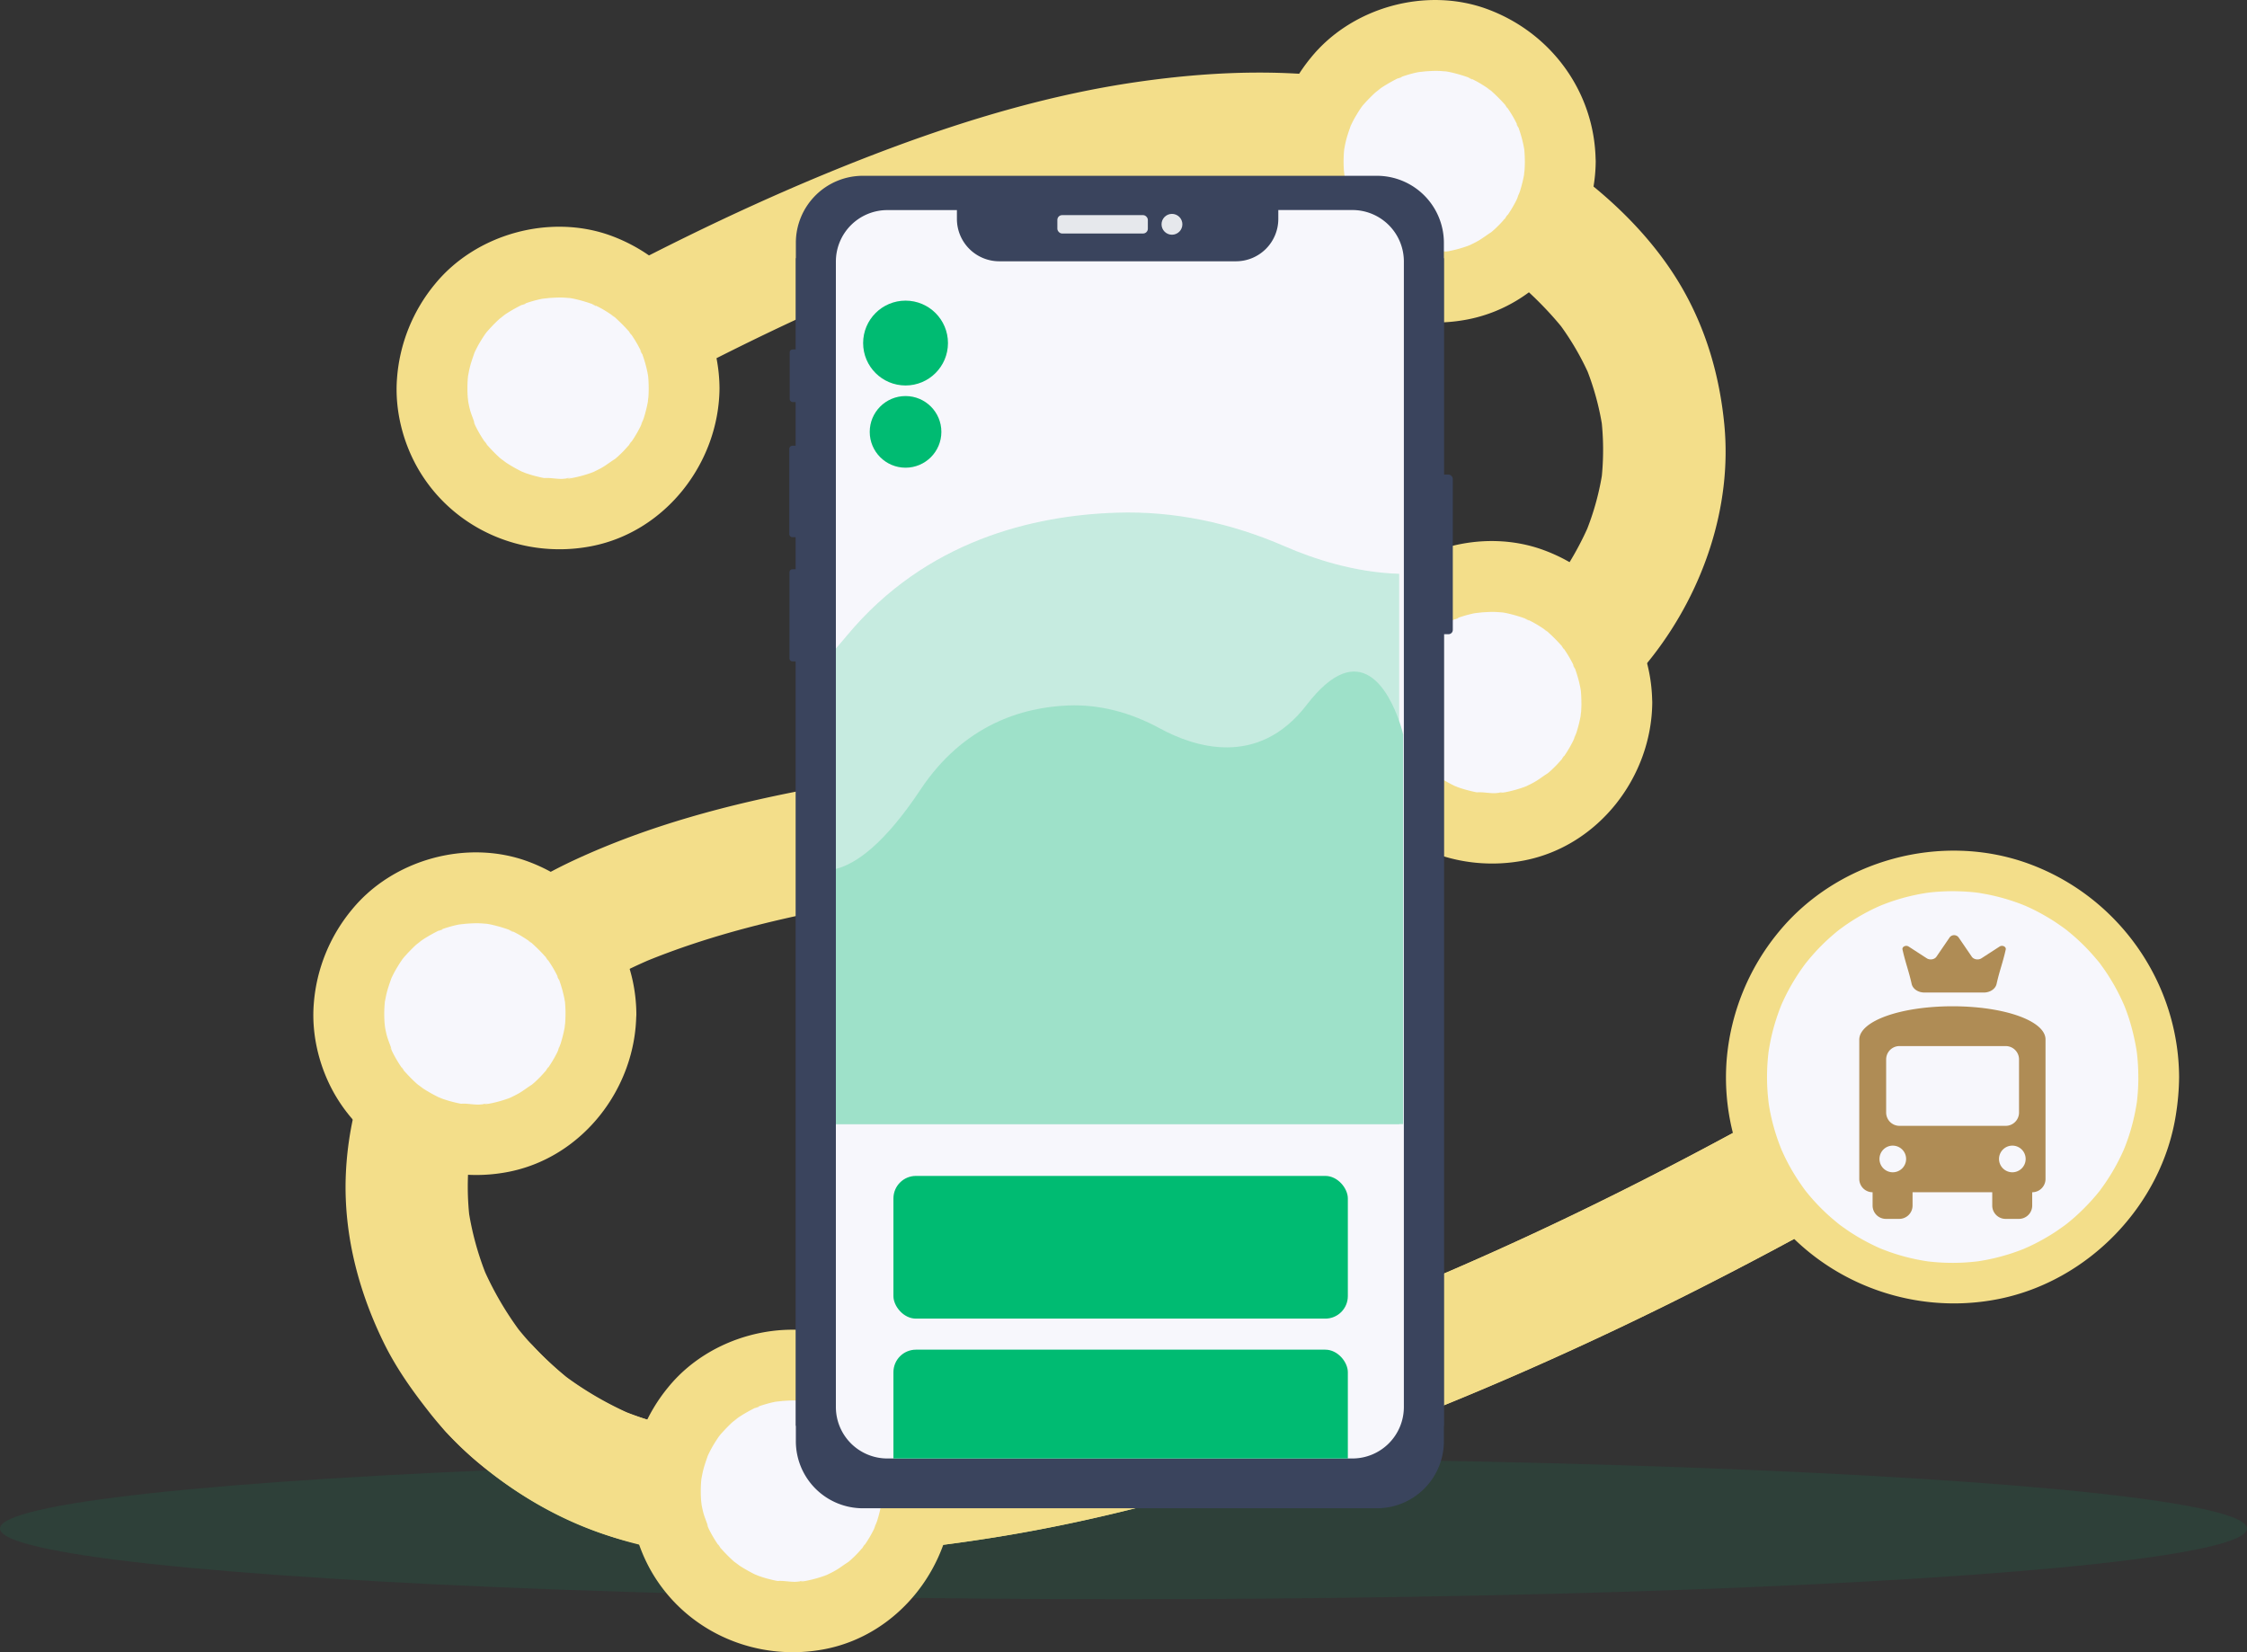
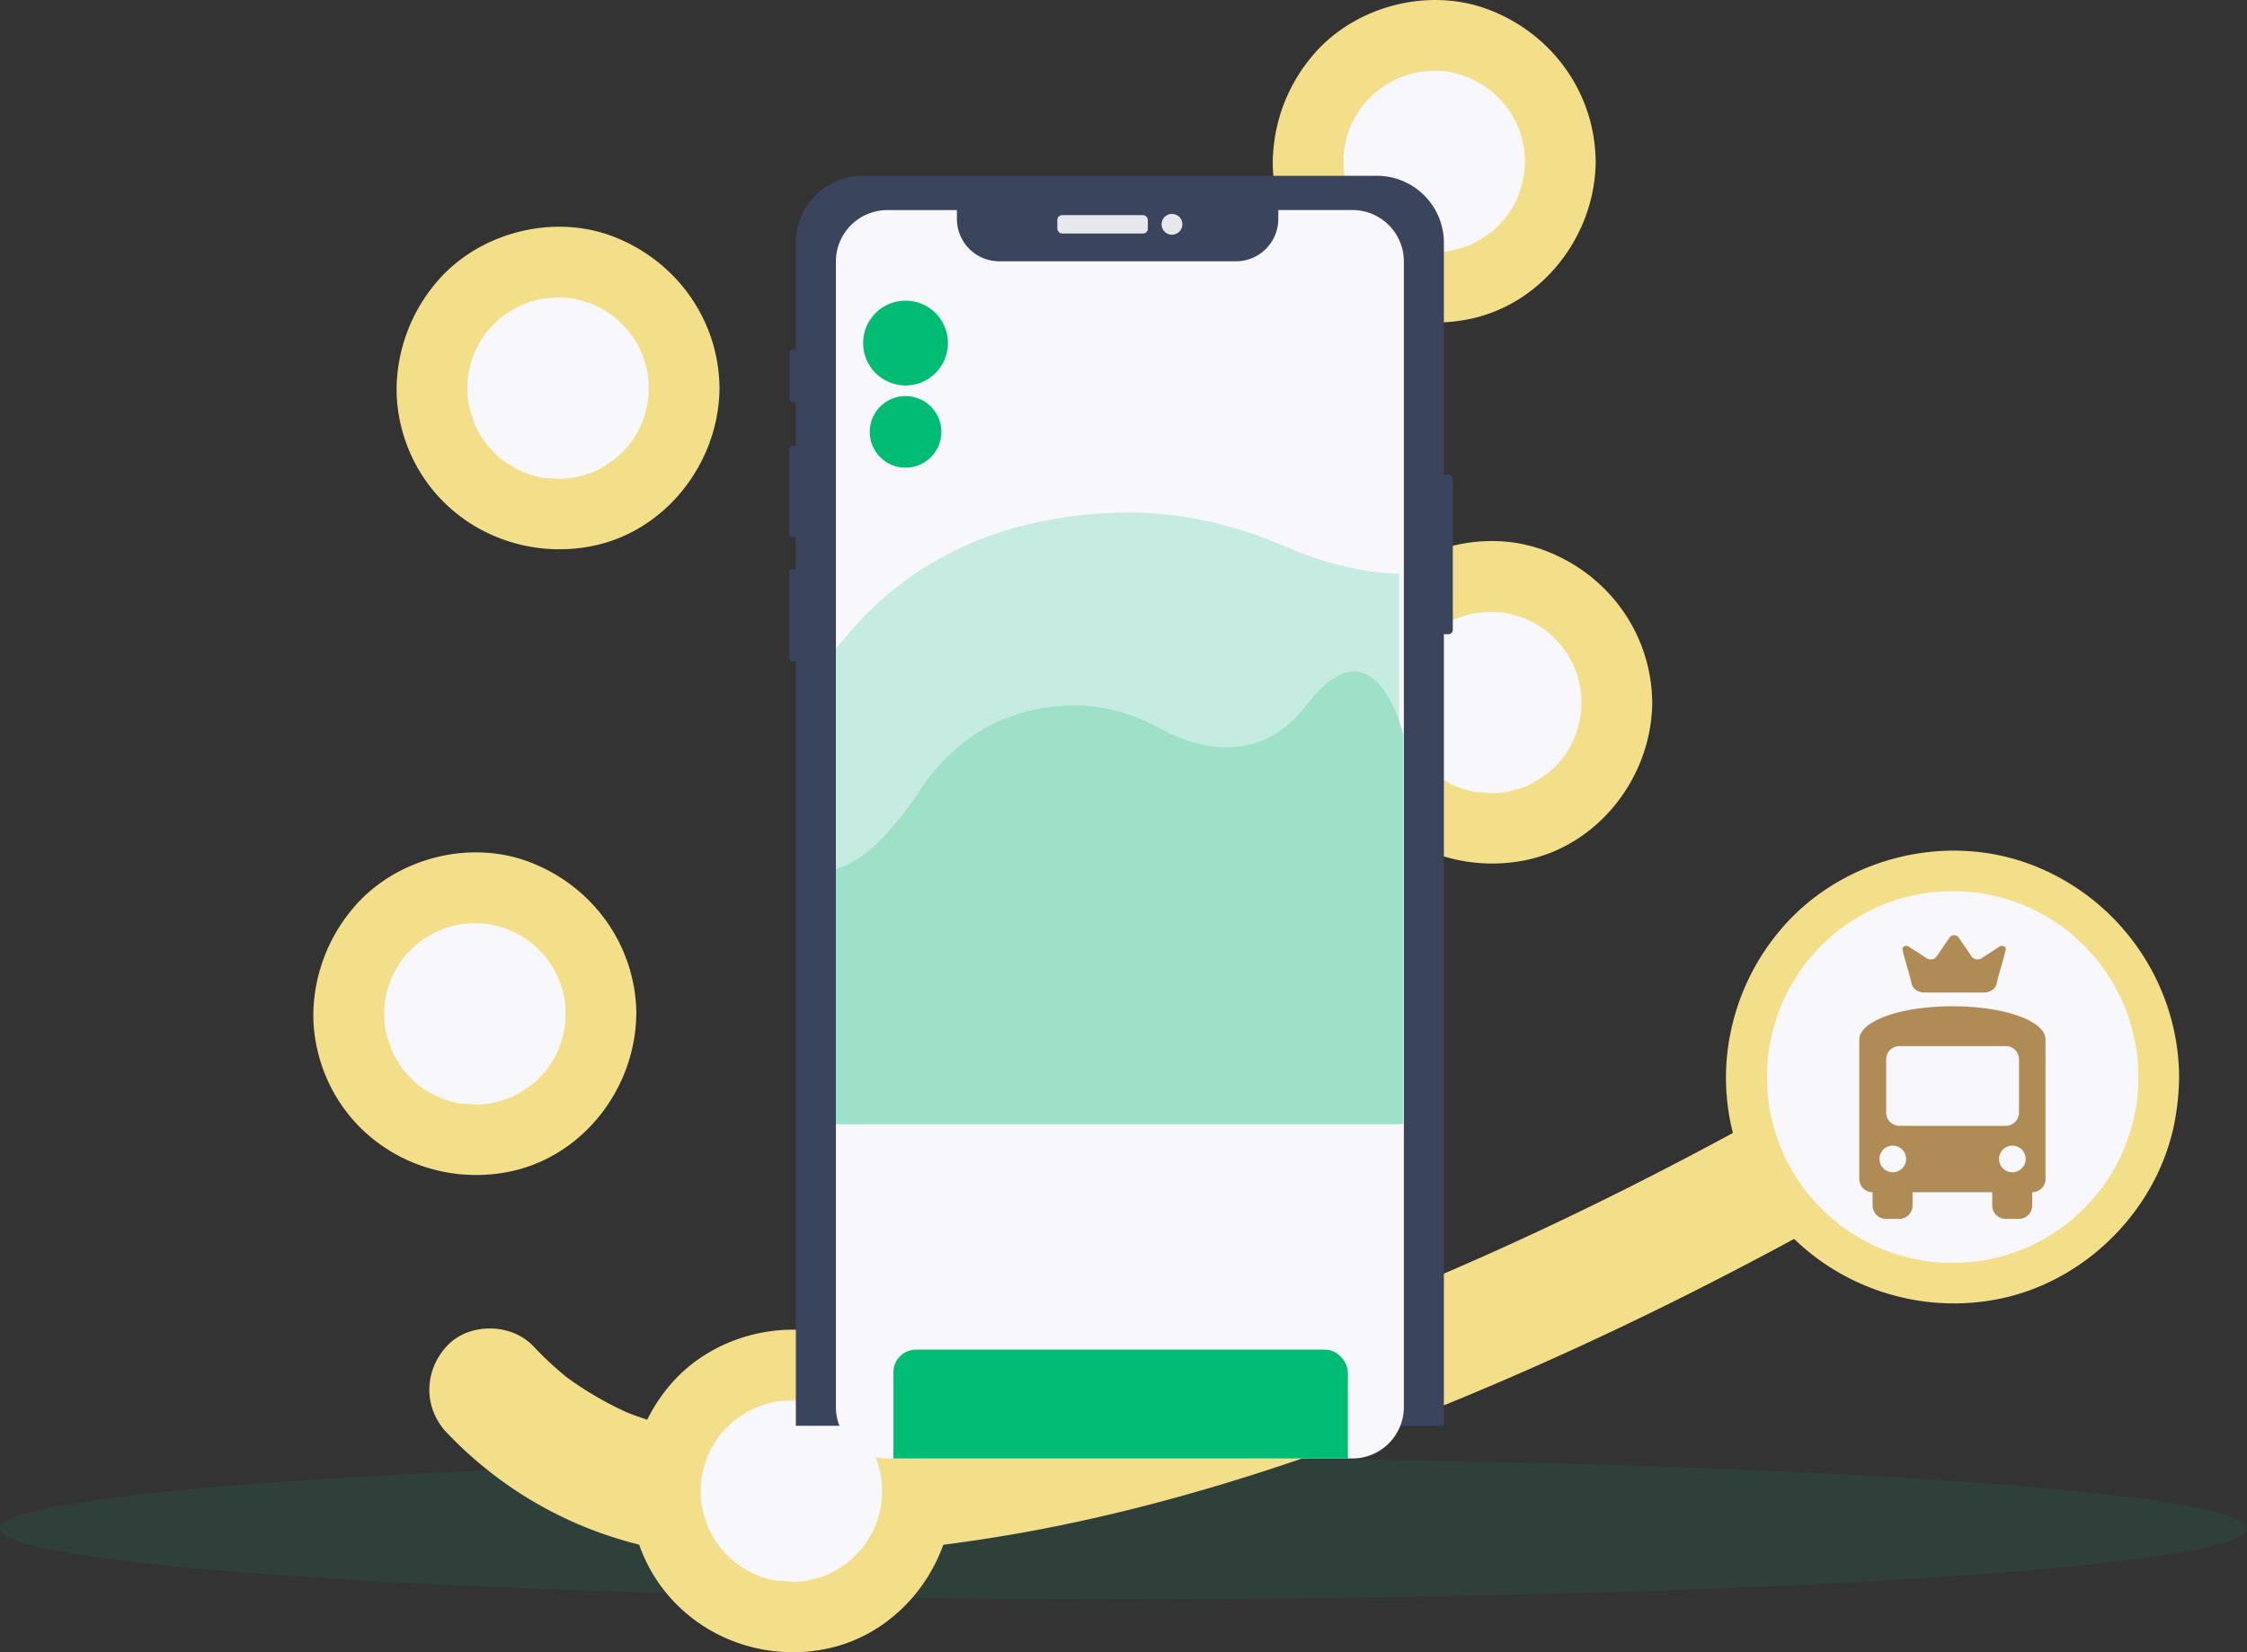
<svg xmlns="http://www.w3.org/2000/svg" viewBox="0 0 1518.1 1116.26">
  <rect x="0" y="0" width="1518.1" height="1116.26" fill="#333333" stroke="none" />
  <defs>
    <style>.cls-1{fill:none;}.cls-2{fill:#f3de8a;}.cls-3{fill:#f7f7fc;}.cls-4,.cls-7,.cls-9{fill:#00bb72;}.cls-4,.cls-7{isolation:isolate;}.cls-4{opacity:0.1;}.cls-5{fill:#3a445d;}.cls-6{fill:#e6e8ec;}.cls-7{opacity:0.2;}.cls-8{clip-path:url(#clip-path);}.cls-10{fill:#af8c55;}</style>
    <clipPath id="clip-path">
      <path class="cls-1" d="M599.5,985.36a34.77,34.77,0,0,1-34.77-34.77V176.71a34.77,34.77,0,0,1,34.77-34.77h47v6a28.63,28.63,0,0,0,28.63,28.59H835a28.63,28.63,0,0,0,28.64-28.63h0v-6h50.12a34.77,34.77,0,0,1,34.71,34.77V950.59a34.78,34.78,0,0,1-34.77,34.77" />
    </clipPath>
  </defs>
  <g id="Layer_2" data-name="Layer 2">
    <g id="Layer_1-2" data-name="Layer 1">
-       <path class="cls-2" d="M453.19,1046.34c73,9.13,146.68,3.88,219.06-7.72,70.48-11.3,139.66-30.07,207.15-53.14,66.54-22.75,131.67-49.75,195.44-79.35,48.54-22.53,96.27-46.8,143.29-72.36,27-14.67,53.45-30.26,80.5-44.78,1.5-.8,3-1.6,4.53-2.37,8.93-4.5,16.41-15.3,19-24.7,2.72-9.89,1.49-23.07-4.17-31.85s-14.16-16.6-24.7-19c-11.23-2.56-21.53-1-31.85,4.17-23.49,11.85-46,25.71-69.07,38.4-43.46,24-87.5,46.88-132.24,68.35q-47.18,22.65-95.37,43.06l9.88-4.17c-42.48,17.91-85.57,34.4-129.32,49a1333.26,1333.26,0,0,1-139.19,38.52c-26.45,5.71-53.11,10.46-79.94,14.09l11-1.48c-47.58,6.35-95.74,9.12-143.71,6.37q-20.19-1.15-40.28-3.67c-9.75-1.22-22.62,5.5-29.23,12.11-7.17,7.17-12.57,18.93-12.11,29.23.48,10.69,4,21.77,12.11,29.22l8.37,6.47a41.08,41.08,0,0,0,20.86,5.64Z" />
-       <path class="cls-2" d="M418.68,276.54c54.16-29.73,109.45-57.49,166.37-81.55l-9.87,4.16c55.94-23.56,113.6-43.79,173-56.48q23.49-5,47.29-8.27l-11,1.48c38.57-5.12,77.73-6.35,116.37-1.22l-11-1.48a312.74,312.74,0,0,1,79.16,21.28l-9.87-4.16a281.78,281.78,0,0,1,61.59,36.13l-8.36-6.46c16.76,13.07,32.6,27.87,45.68,44.67l-6.46-8.37A184.47,184.47,0,0,1,1074.81,256l-4.17-9.87A182.64,182.64,0,0,1,1083,291.22l-1.47-11a181.72,181.72,0,0,1,.06,46.89l1.47-11a180.92,180.92,0,0,1-12.15,44.71l4.17-9.87a210.27,210.27,0,0,1-26.2,45.89l6.46-8.37a204.58,204.58,0,0,1-36.42,36.2l8.37-6.47c-20.16,15.55-42.66,27.7-66,37.63l9.87-4.17c-61,25.69-127.12,37.6-192.2,47.47-19.87,3-39.77,5.77-59.69,8.45l11-1.48c-60.87,8.18-122,15.44-182.35,26.79-55,10.33-109.15,24.6-160.07,48.27-50.25,23.36-94.56,59.37-123,107.4a223.8,223.8,0,0,0-31.38,111.34c-.37,37.51,9.48,74,25.93,107.51,8.25,16.79,18.9,31.8,30.43,46.47A225.92,225.92,0,0,0,322,987.32c28.75,24.13,61.44,42.86,97.83,52.82a199.57,199.57,0,0,0,22.33,4.73c11.39,1.74,21.51,1.88,31.85-4.17,8.58-5,16.75-14.85,19-24.71,2.41-10.58,1.89-22.45-4.17-31.85-5.44-8.44-14.32-17.4-24.7-19a201.7,201.7,0,0,1-47.37-13.41l9.88,4.17a218.68,218.68,0,0,1-47.69-28l8.36,6.46a228.06,228.06,0,0,1-39.94-39.94l6.46,8.37a219.72,219.72,0,0,1-28.36-48.47l4.17,9.87a199.56,199.56,0,0,1-13.48-49.08l1.48,11a184.7,184.7,0,0,1-.14-47.68l-1.47,11A182.75,182.75,0,0,1,328.42,744l-4.17,9.87a203.61,203.61,0,0,1,25.87-44.17l-6.46,8.36a218.05,218.05,0,0,1,39.06-39l-8.37,6.46c20.72-15.92,43.83-28.37,67.86-38.53l-9.88,4.16C494.12,625.14,561.11,613,627,603c20.31-3.08,40.65-5.89,61-8.62l-11,1.48c44.39-6,88.83-11.52,133.08-18.43,39-6.09,78-13.23,116.16-23.52,37-10,73.84-23.13,107.58-41.53,32.07-17.49,60.81-40.71,83.16-69.64,33.72-43.63,53.31-100.35,48-155.77-3.19-33-12.27-64.47-29-93.23-14.74-25.3-35.06-47.48-57.5-66.16-41.29-34.35-89.66-58.89-142.38-70-56-11.79-112.23-10.27-168.57-2.1C711,63.72,655.74,80,602.29,99.9c-62.63,23.35-123.48,51.52-182.72,82.42Q398.14,193.5,377,205.15c-19,10.42-26.7,38.14-14.83,56.56,12.4,19.23,36.26,26,56.55,14.83Z" />
      <circle class="cls-3" cx="1007.21" cy="474.68" r="85.15" />
      <path class="cls-2" d="M1068.44,474.68c0,2.1-.08,4.19-.23,6.29a21.27,21.27,0,0,0-.32,3.44c0-.31,1-6.22.29-2.28a93.6,93.6,0,0,1-3,12.47c-.6,1.86-1.58,3.74-2.05,5.64,1.6-6.43.81-1.91-.31.32a84.41,84.41,0,0,1-6.75,11.27c-.5.7-1.12,1.39-1.55,2.12,3-5,2.45-3.07,1.3-1.77-1.45,1.64-2.85,3.3-4.37,4.87q-1.83,1.88-3.76,3.64c-.64.58-1.3,1.16-2,1.73s-1.33,1.13-2,1.67l2.78-2.12c-3.4,1.95-6.44,4.53-9.89,6.45-1.73,1-3.51,1.82-5.28,2.71-.87.44-3.75,1.63-.18.14,4-1.67-.63.2-1.47.5a85.82,85.82,0,0,1-11,3.13c-1.11.23-2.23.45-3.34.64-2.43.41-4-.55,1.61-.18-2.23-.15-4.67.43-6.93.51-4.06.13-8.57-.94-12.54-.51.33,0,6.19,1,2.28.29-.9-.17-1.79-.3-2.69-.48-2.21-.43-4.4-1-6.57-1.57-1.93-.54-3.85-1.15-5.74-1.83a27.26,27.26,0,0,0-3.11-1.19c.33.07,5.51,2.55,2.06.84a107.88,107.88,0,0,1-10.94-6.06c-1.62-1.06-3.15-2.44-4.83-3.39.3.17,4.6,3.82,1.77,1.29-.65-.58-1.34-1.12-2-1.7a108.91,108.91,0,0,1-9.1-9.38c-1.15-1.3-1.7-3.21,1.3,1.77-.43-.73-1-1.42-1.55-2.12-1.14-1.6-2.22-3.25-3.24-4.93s-2-3.41-2.91-5.16c-.41-.78-.8-1.57-1.18-2.37-1.78-3.7-.24-1.57.27.87-.81-3.84-2.76-7.6-3.71-11.46-.44-1.75-.81-3.52-1.13-5.3-.13-.73-.9-5.32-.19-.88s0-.69-.07-1.63a85.79,85.79,0,0,1-.05-11.89c.07-1.15.21-2.3.3-3.45.24-3.33-1.15,6.4-.22,1.6.43-2.23.81-4.45,1.36-6.66.91-3.71,2.23-7.22,3.46-10.83,1-3-2.69,5.67-.59,1.44.4-.79.75-1.59,1.15-2.38q1.47-3,3.16-5.78,1.53-2.53,3.22-5c.61-.88,1.39-1.72,1.92-2.65-.17.3-3.82,4.59-1.3,1.77a111.93,111.93,0,0,1,8.61-8.95c1.72-1.54,6.75-4.49.71-.84,1.49-.89,2.83-2.07,4.28-3a103.32,103.32,0,0,1,11.49-6.42c1.72-.85,3.2-.47-2.06.84.81-.21,1.69-.67,2.48-1,1.89-.7,3.8-1.32,5.72-1.88s3.91-1.06,5.89-1.48c2.25-.48,9.49-.8,1.74-.46,4.2-.18,8.32-.64,12.54-.51,1.86.06,3.7.25,5.55.36,4.91.3-4.85-.83-1.58-.25,1.34.24,2.69.45,4,.72a100.71,100.71,0,0,1,13.52,4c1.84.65,2.47,1.95-2-.89,1.09.69,2.44,1.11,3.59,1.69q3,1.47,5.78,3.16t5.49,3.59c.69.49,1.39,1.11,2.12,1.55-5.75-3.47-2.23-1.71-.77-.45a108.29,108.29,0,0,1,9.66,9.74c1.32,1.45,2.32,4-.87-1.27.56.93,1.3,1.77,1.92,2.65,1.38,2,2.68,4,3.88,6.09,1.11,1.91,2.13,3.85,3.08,5.83a26.48,26.48,0,0,0,1.11,2.41c-3.17-5-1.23-3-.42-.79a84.26,84.26,0,0,1,3.63,12.94c.22,1.12.39,2.24.59,3.36.44,2.46-.68-6.38-.19-.89.23,2.55.32,5.11.34,7.67.1,12.51,10.93,24.5,23.92,23.92s24-10.51,23.92-23.92c-.38-46.6-29.84-87-73.28-103-41.23-15.19-91.32-1.34-119,32.67a112.92,112.92,0,0,0-25.55,63.34c-1.75,21.55,4,44.28,15.06,62.78,24.07,40.15,71,59.8,116.58,50.82,50-9.85,85.82-56.44,86.22-106.62.1-12.52-11.07-24.5-23.92-23.92C1079.32,451.34,1068.55,461.27,1068.44,474.68Z" />
      <circle class="cls-3" cx="968.97" cy="109.12" r="85.15" />
      <path class="cls-2" d="M1030.21,109.12c0,2.1-.08,4.2-.24,6.29a21.39,21.39,0,0,0-.32,3.45c0-.32,1-6.23.3-2.29a95.21,95.21,0,0,1-3,12.47c-.6,1.86-1.57,3.74-2,5.64,1.59-6.43.8-1.91-.32.32a84.09,84.09,0,0,1-6.75,11.28c-.5.69-1.11,1.38-1.55,2.11,3-5,2.45-3.07,1.3-1.77-1.45,1.64-2.85,3.3-4.37,4.87q-1.83,1.88-3.76,3.64c-.64.59-1.29,1.16-2,1.73s-1.33,1.13-2,1.68l2.78-2.13c-3.39,2-6.44,4.53-9.89,6.46-1.73,1-3.51,1.81-5.28,2.71-.87.43-3.74,1.62-.17.13,4-1.66-.64.2-1.48.5a83.78,83.78,0,0,1-11,3.13c-1.11.24-2.22.45-3.34.64-2.43.41-4-.55,1.61-.18-2.23-.15-4.67.43-6.93.51-4.06.13-8.57-.94-12.54-.51.33,0,6.2,1,2.28.29-.89-.17-1.79-.3-2.68-.48-2.21-.43-4.41-1-6.58-1.56-1.93-.55-3.85-1.16-5.74-1.84a27.26,27.26,0,0,0-3.11-1.19c.34.08,5.51,2.55,2.06.84a107,107,0,0,1-10.94-6.06c-1.62-1.06-3.15-2.44-4.83-3.39.3.17,4.6,3.82,1.77,1.3-.65-.58-1.33-1.13-2-1.71a105.94,105.94,0,0,1-9.09-9.38c-1.15-1.3-1.71-3.21,1.3,1.77-.44-.73-1.06-1.42-1.55-2.11q-1.71-2.42-3.25-4.94c-1-1.68-2-3.41-2.91-5.16-.41-.78-.8-1.57-1.18-2.36-1.78-3.71-.24-1.58.27.86-.8-3.84-2.76-7.6-3.71-11.45q-.65-2.64-1.13-5.31c-.13-.73-.9-5.31-.19-.88s0-.68-.07-1.63a85.78,85.78,0,0,1-.05-11.89c.08-1.15.21-2.3.3-3.45.24-3.33-1.14,6.4-.22,1.6.43-2.23.82-4.45,1.36-6.65.92-3.72,2.23-7.23,3.46-10.84,1-3-2.69,5.67-.58,1.44.39-.79.75-1.59,1.14-2.38q1.47-3,3.17-5.78,1.51-2.53,3.21-5c.61-.87,1.39-1.72,1.93-2.65-.18.3-3.83,4.6-1.3,1.77A110.14,110.14,0,0,1,929,62.68c1.71-1.54,6.74-4.5.7-.85,1.49-.89,2.83-2.07,4.28-3a103.32,103.32,0,0,1,11.49-6.42c1.72-.84,3.2-.47-2.06.84.81-.2,1.69-.67,2.49-1q2.82-1,5.72-1.88c1.94-.56,3.91-1.06,5.89-1.48,2.24-.48,9.48-.79,1.73-.46,4.2-.18,8.32-.64,12.54-.51,1.86.06,3.7.25,5.55.36,4.91.31-4.85-.83-1.58-.25,1.34.24,2.69.45,4,.73a99.22,99.22,0,0,1,13.52,4c1.84.65,2.47,2-2-.89,1.09.69,2.44,1.11,3.6,1.69,2,1,3.89,2,5.77,3.16s3.71,2.33,5.5,3.59c.68.49,1.39,1.12,2.11,1.55-5.75-3.47-2.23-1.7-.77-.45a108.4,108.4,0,0,1,9.67,9.74c1.31,1.45,2.32,4-.88-1.27.56.93,1.3,1.77,1.92,2.65q2.07,3,3.89,6.09c1.1,1.91,2.13,3.85,3.08,5.84a23.79,23.79,0,0,0,1.1,2.4c-3.17-5-1.23-3-.41-.79A85.37,85.37,0,0,1,1029.46,99c.22,1.12.39,2.24.59,3.36.44,2.47-.68-6.38-.19-.89.23,2.55.32,5.11.35,7.67.1,12.51,10.92,24.5,23.91,23.92s24-10.51,23.92-23.92c-.37-46.6-29.84-87-73.27-103-41.24-15.19-91.32-1.34-119,32.67a113,113,0,0,0-25.55,63.34c-1.75,21.56,4,44.28,15.06,62.79,24.07,40.14,71,59.79,116.59,50.81,50-9.85,85.81-56.44,86.21-106.62.1-12.51-11.07-24.49-23.92-23.92C1041.08,85.79,1030.31,95.71,1030.21,109.12Z" />
      <circle class="cls-3" cx="320.82" cy="685.07" r="85.15" />
      <path class="cls-2" d="M382.06,685.07c0,2.1-.08,4.19-.23,6.29a20.2,20.2,0,0,0-.32,3.44c0-.31,1-6.22.29-2.28a96.8,96.8,0,0,1-3,12.47c-.61,1.86-1.58,3.74-2,5.64,1.59-6.43.8-1.91-.31.32a84.47,84.47,0,0,1-6.76,11.27c-.5.7-1.11,1.39-1.55,2.12,3-5,2.45-3.07,1.3-1.77-1.45,1.64-2.85,3.3-4.37,4.87-1.21,1.25-2.47,2.46-3.75,3.64-.65.58-1.3,1.16-2,1.73s-1.34,1.13-2,1.67l2.78-2.12c-3.39,1.95-6.44,4.53-9.88,6.45-1.74,1-3.52,1.82-5.29,2.71-.87.44-3.74,1.63-.17.14,4-1.67-.64.2-1.48.5a84.91,84.91,0,0,1-11,3.13c-1.11.23-2.22.45-3.34.64-2.43.41-4-.55,1.61-.18-2.23-.15-4.67.43-6.93.51-4.06.13-8.57-.94-12.54-.51.34,0,6.2,1,2.28.29-.89-.17-1.79-.3-2.68-.48-2.21-.43-4.41-1-6.58-1.57q-2.89-.81-5.73-1.83a28.15,28.15,0,0,0-3.12-1.19c.34.07,5.51,2.55,2.07.84a108,108,0,0,1-10.95-6.06c-1.62-1.06-3.15-2.44-4.82-3.39.3.17,4.59,3.82,1.76,1.29-.65-.58-1.33-1.12-2-1.7a107.33,107.33,0,0,1-9.09-9.38c-1.15-1.3-1.71-3.21,1.3,1.77-.44-.73-1.06-1.42-1.55-2.12-1.14-1.6-2.22-3.25-3.25-4.93s-2-3.41-2.91-5.16c-.41-.78-.8-1.57-1.18-2.37-1.78-3.7-.24-1.57.27.87-.8-3.84-2.76-7.6-3.71-11.46q-.65-2.62-1.13-5.3c-.13-.73-.9-5.32-.19-.88s0-.69-.07-1.63a85.79,85.79,0,0,1-.05-11.89c.08-1.15.21-2.3.3-3.45.25-3.33-1.14,6.4-.22,1.6.43-2.23.82-4.45,1.36-6.66.92-3.71,2.23-7.23,3.47-10.83,1-3-2.7,5.67-.59,1.44.39-.79.75-1.59,1.14-2.38q1.47-3,3.17-5.78,1.52-2.53,3.21-5c.62-.88,1.4-1.72,1.93-2.65-.17.3-3.83,4.59-1.3,1.77a111.93,111.93,0,0,1,8.61-9c1.71-1.54,6.74-4.49.71-.84,1.48-.89,2.82-2.07,4.27-3a102.57,102.57,0,0,1,11.5-6.42c1.71-.85,3.19-.47-2.07.84.81-.21,1.69-.67,2.49-1,1.88-.7,3.79-1.32,5.72-1.88s3.91-1.06,5.89-1.48c2.25-.48,9.48-.8,1.73-.46,4.2-.18,8.32-.64,12.54-.51,1.86.06,3.7.25,5.56.36,4.9.3-4.86-.83-1.59-.25,1.34.24,2.69.45,4,.72a101.14,101.14,0,0,1,13.52,4c1.83.65,2.46,2-2-.89,1.09.69,2.44,1.11,3.6,1.69,2,1,3.89,2,5.77,3.16s3.71,2.33,5.5,3.59c.68.49,1.39,1.11,2.11,1.55-5.74-3.47-2.22-1.71-.76-.45a108.29,108.29,0,0,1,9.66,9.74c1.31,1.45,2.32,4-.88-1.27.56.92,1.31,1.77,1.93,2.65,1.37,2,2.67,4,3.88,6.09q1.65,2.87,3.08,5.83a24,24,0,0,0,1.1,2.41c-3.17-5-1.23-3-.41-.79a85.37,85.37,0,0,1,3.62,12.94c.22,1.12.39,2.24.59,3.36.44,2.46-.68-6.38-.19-.89.23,2.55.33,5.1.35,7.67.1,12.51,10.93,24.5,23.92,23.92s24-10.51,23.92-23.92c-.38-46.6-29.85-87-73.28-103-41.24-15.19-91.32-1.34-119,32.67A113,113,0,0,0,212,678.09c-1.75,21.55,4,44.28,15.06,62.78,24.07,40.15,71,59.8,116.59,50.82,50-9.85,85.81-56.44,86.22-106.62.1-12.52-11.08-24.5-23.92-23.92C392.93,661.73,382.17,671.66,382.06,685.07Z" />
      <circle class="cls-3" cx="377.04" cy="262.34" r="85.15" />
      <path class="cls-2" d="M438.27,262.34c0,2.1-.07,4.19-.23,6.29a21.38,21.38,0,0,0-.32,3.44c0-.31,1-6.22.29-2.28a93.6,93.6,0,0,1-3,12.47c-.6,1.86-1.57,3.74-2.05,5.64,1.6-6.43.81-1.91-.31.32a84.41,84.41,0,0,1-6.75,11.27c-.5.7-1.12,1.39-1.55,2.12,3-5,2.45-3.07,1.3-1.77-1.45,1.64-2.85,3.3-4.37,4.87q-1.83,1.88-3.76,3.64c-.64.58-1.29,1.16-2,1.73s-1.33,1.13-2,1.67l2.78-2.12c-3.4,1.95-6.44,4.53-9.89,6.45-1.73,1-3.51,1.82-5.28,2.71-.87.44-3.74,1.63-.17.14,4-1.67-.64.2-1.48.5a85.82,85.82,0,0,1-11,3.13c-1.11.23-2.23.45-3.34.64-2.43.41-4-.55,1.61-.18-2.23-.15-4.67.43-6.93.51-4.06.13-8.57-.94-12.54-.51.33,0,6.19,1,2.28.29-.9-.17-1.79-.3-2.69-.48-2.21-.43-4.4-1-6.57-1.56-1.93-.55-3.85-1.16-5.74-1.84a27.26,27.26,0,0,0-3.11-1.19c.33.08,5.51,2.55,2.06.84A107.88,107.88,0,0,1,342.6,313c-1.62-1.06-3.15-2.44-4.83-3.39.3.17,4.6,3.82,1.77,1.29-.65-.58-1.34-1.12-2-1.7a107.33,107.33,0,0,1-9.09-9.38c-1.16-1.3-1.71-3.21,1.29,1.77-.43-.73-1.05-1.42-1.55-2.12-1.14-1.6-2.22-3.25-3.24-4.93s-2-3.41-2.91-5.16c-.41-.78-.8-1.57-1.18-2.36-1.78-3.71-.24-1.58.27.86-.81-3.84-2.76-7.6-3.71-11.46-.44-1.75-.81-3.52-1.13-5.3-.13-.73-.9-5.32-.19-.88s0-.69-.07-1.63a85.79,85.79,0,0,1-.05-11.89c.07-1.15.21-2.3.3-3.45.24-3.33-1.15,6.4-.22,1.6.43-2.23.81-4.45,1.36-6.65.91-3.72,2.23-7.23,3.46-10.84,1-3-2.69,5.67-.59,1.44.4-.79.75-1.59,1.15-2.38,1-2,2-3.9,3.16-5.78q1.53-2.53,3.22-5c.61-.88,1.39-1.72,1.92-2.65-.17.3-3.82,4.59-1.29,1.77a108.53,108.53,0,0,1,8.61-9c1.71-1.54,6.74-4.49.7-.84,1.49-.89,2.83-2.07,4.28-3a103.32,103.32,0,0,1,11.49-6.42c1.72-.85,3.2-.47-2.06.84.81-.21,1.69-.67,2.48-1,1.89-.7,3.8-1.32,5.73-1.88s3.9-1.06,5.88-1.48c2.25-.48,9.49-.8,1.74-.46,4.2-.18,8.32-.64,12.54-.51,1.86.06,3.7.25,5.55.36,4.91.31-4.85-.83-1.58-.25,1.34.24,2.69.45,4,.72a100.71,100.71,0,0,1,13.52,4c1.84.65,2.47,2-2-.89,1.09.69,2.44,1.11,3.59,1.69q3,1.47,5.78,3.16t5.49,3.59c.69.49,1.39,1.11,2.12,1.55-5.75-3.47-2.23-1.7-.77-.45a108.29,108.29,0,0,1,9.66,9.74c1.32,1.45,2.33,4-.87-1.27.56.93,1.3,1.77,1.92,2.65,1.38,2,2.68,4,3.88,6.09,1.11,1.91,2.13,3.85,3.08,5.83a26.48,26.48,0,0,0,1.11,2.41c-3.17-5-1.23-3-.42-.79a84.26,84.26,0,0,1,3.63,12.94c.22,1.12.39,2.24.59,3.36.44,2.46-.68-6.38-.19-.89.23,2.55.32,5.11.34,7.67.11,12.51,10.93,24.5,23.92,23.92s24-10.51,23.92-23.92c-.38-46.6-29.84-87-73.28-103C371.6,144.16,321.51,158,293.8,192a113,113,0,0,0-25.55,63.34c-1.75,21.56,4,44.28,15.06,62.78,24.07,40.15,71,59.8,116.58,50.82,50-9.85,85.82-56.44,86.22-106.62.1-12.51-11.07-24.49-23.92-23.92C449.15,239,438.38,248.93,438.27,262.34Z" />
      <ellipse class="cls-4" cx="759.05" cy="1032.7" rx="759.05" ry="47.71" />
      <path class="cls-2" d="M301.87,967.91a267.4,267.4,0,0,0,140.32,78c11,2.21,21.95,1.63,31.85-4.17,8.58-5,16.76-14.85,19-24.7,2.41-10.58,1.89-22.46-4.17-31.85-5.6-8.69-14.21-16.89-24.7-19a241.68,241.68,0,0,1-44.86-13.66l9.87,4.17a230.48,230.48,0,0,1-50.25-29.17l8.36,6.47a234.47,234.47,0,0,1-27-24.51c-14.86-15.78-43.66-16.11-58.46,0-15.52,16.91-15.85,41.63,0,58.46Z" />
      <path class="cls-2" d="M453.19,1046.34c73,9.13,146.68,3.88,219.06-7.73,70.48-11.29,139.66-30.06,207.15-53.13,66.54-22.75,131.67-49.75,195.44-79.35,48.54-22.53,96.27-46.8,143.29-72.36,27-14.67,53.45-30.26,80.5-44.78,1.5-.8,3-1.6,4.53-2.37,8.93-4.5,16.41-15.3,19-24.7,2.72-9.89,1.49-23.07-4.17-31.85s-14.16-16.6-24.7-19c-11.23-2.56-21.53-1-31.85,4.17-23.49,11.85-46,25.71-69.07,38.4-43.46,24-87.5,46.88-132.24,68.35q-47.18,22.65-95.37,43.06l9.88-4.17c-42.48,17.91-85.57,34.4-129.32,49a1333.26,1333.26,0,0,1-139.19,38.52c-26.45,5.71-53.11,10.46-79.94,14.09l11-1.48c-47.58,6.35-95.74,9.12-143.71,6.37q-20.19-1.15-40.28-3.67c-9.75-1.22-22.62,5.5-29.23,12.11-7.17,7.17-12.57,18.93-12.11,29.23.48,10.69,4,21.77,12.11,29.23l8.37,6.46a41.08,41.08,0,0,0,20.86,5.64Z" />
      <circle class="cls-3" cx="1319.18" cy="727.67" r="139.3" />
      <path class="cls-2" d="M1444.7,727.67c0,3.49-.13,7-.38,10.46-.12,1.61-.27,3.21-.44,4.81-.1.91-.2,1.82-.33,2.73.28-2-.06.23-.2,1.07a138.86,138.86,0,0,1-4.92,20.29q-1.54,4.74-3.42,9.37c-.6,1.47,0,0,.11-.24-.35.81-.71,1.61-1.08,2.41-.82,1.8-1.69,3.58-2.58,5.35a138.93,138.93,0,0,1-10.53,17.37c-.46.65-2.5,3.43-2,2.81s-1.67,2.08-2.18,2.69q-3.33,4-7,7.78-3.4,3.52-7,6.8c-2,1.85-6.18,5.3-7.13,6s-4.91,3.53-7.13,5q-4.39,2.86-9,5.41-4.32,2.38-8.81,4.47c-.58.26-4.35,1.9-2.16,1-1.84.77-3.7,1.48-5.58,2.16a138.71,138.71,0,0,1-20,5.58c-1.56.31-3.12.6-4.68.85-.34.06-3.13.49-1.55.26,1.43-.2-.8.1-.88.11-3.67.42-7.35.73-11,.88a141,141,0,0,1-21.55-.8c-.34,0-3.16-.42-1.57-.19s-1.21-.2-1.55-.26c-1.56-.25-3.12-.54-4.68-.85q-5.28-1.05-10.48-2.52c-3.21-.9-6.39-1.93-9.53-3.06-1.46-.53-2.9-1.1-4.35-1.66-2.55-1-.92-.38-.37-.14-1-.44-2-.89-3-1.35a140.46,140.46,0,0,1-17.8-9.88c-2.18-1.44-6.23-4.31-7.13-5s-5.1-4.19-7.13-6a139.55,139.55,0,0,1-14-14.58c-.51-.61-2.65-3.31-2.18-2.69s-1.5-2.06-2-2.81c-2-2.84-3.94-5.77-5.74-8.76-1.7-2.81-3.29-5.69-4.79-8.61-.69-1.37-1.37-2.76-2-4.15-.37-.8-.72-1.6-1.09-2.4-1.77-3.81.48,1.27-.43-1a140.34,140.34,0,0,1-6.33-19.7c-.79-3.29-1.46-6.62-2-10-.11-.67-.21-1.35-.32-2,.36,2.29,0,0,0-.41-.23-2.06-.44-4.11-.6-6.18a141.72,141.72,0,0,1,.06-21.61c.12-1.6.28-3.2.46-4.8,0-.33.42-3.15.19-1.57s.14-.79.15-.87c.62-3.57,1.27-7.11,2.12-10.63a143,143,0,0,1,6.33-19.7c.84-2.09-.76,1.69.16-.37.36-.8.72-1.61,1.09-2.41.64-1.39,1.31-2.78,2-4.15q2.37-4.69,5.09-9.2,2.54-4.22,5.36-8.23,1.32-1.87,2.69-3.7c-1.32,1.76,0,0,.25-.31.69-.84,1.37-1.69,2.07-2.52a138.6,138.6,0,0,1,14-14.52c2.27-2,4.59-4,7-5.87-1.67,1.3,1.76-1.26,2.45-1.75,1.6-1.14,3.23-2.24,4.87-3.31a140.53,140.53,0,0,1,17.85-9.8l1.81-.81c2.06-.92-1.73.69.37-.15,1.43-.58,2.88-1.15,4.33-1.68q5-1.84,10.16-3.3,4.86-1.36,9.82-2.38c1.55-.32,3.11-.61,4.67-.88l2.7-.42c-2.39.36.64-.08,1.09-.14a142.32,142.32,0,0,1,21.55-.79q5.19.21,10.35.79l2,.25c-2.3-.31,0,0,.39.09,2,.37,4,.69,6,1.1a138.33,138.33,0,0,1,20,5.68c1.45.53,2.9,1.1,4.33,1.68,2.1.84-1.69-.77.37.15l1.81.81q4.8,2.19,9.41,4.75,4.3,2.37,8.44,5.05c2.29,1.5,6.7,4.6,7.68,5.35s4.7,3.84,6.64,5.58q3.9,3.48,7.52,7.24,3.39,3.53,6.53,7.28c1,1.16,2,2.34,2.88,3.55-1.35-1.75,0,0,.22.33.63.88,1.28,1.76,1.91,2.65A139.55,139.55,0,0,1,1431.76,672c.69,1.37,1.36,2.76,2,4.15.26.56,1.85,4.22,1,2.17,1.36,3.27,2.57,6.61,3.67,10a154,154,0,0,1,5,21c0,.08.35,2.3.15.87s.15,1.24.19,1.57c.18,1.6.34,3.2.46,4.8.3,3.72.43,7.43.44,11.15a13.78,13.78,0,1,0,27.56,0c-.32-64.29-41.12-121.93-101.36-144.08-59.21-21.76-129.14-2.74-169.16,46a155.7,155.7,0,0,0-35.2,86.95,152.6,152.6,0,0,0,21.35,89.92c33.42,55.44,99.08,83.73,162.36,71.13,60.76-12.1,110.44-63.54,119.89-124.85a169.58,169.58,0,0,0,2.12-25.05,13.78,13.78,0,1,0-27.56,0Z" />
      <circle class="cls-3" cx="534.67" cy="1007.49" r="85.15" />
      <path class="cls-2" d="M595.9,1007.49c0,2.1-.08,4.2-.23,6.29a21.38,21.38,0,0,0-.32,3.44c0-.31,1-6.22.29-2.28a93.6,93.6,0,0,1-3,12.47c-.6,1.86-1.58,3.74-2,5.64,1.6-6.43.8-1.91-.31.32a84.47,84.47,0,0,1-6.76,11.27c-.49.7-1.11,1.39-1.54,2.12,3-5,2.44-3.07,1.29-1.77-1.44,1.64-2.84,3.3-4.37,4.87q-1.82,1.88-3.75,3.64c-.64.58-1.3,1.16-2,1.73s-1.33,1.13-2,1.67l2.78-2.12c-3.4,2-6.44,4.53-9.89,6.45-1.73,1-3.51,1.82-5.28,2.71-.87.44-3.75,1.63-.18.14,4-1.67-.63.2-1.47.5a85.82,85.82,0,0,1-11,3.13c-1.11.23-2.23.45-3.35.64-2.42.41-4-.55,1.61-.18-2.22-.15-4.66.43-6.92.51-4.07.13-8.57-.94-12.55-.51.34,0,6.2,1,2.29.29-.9-.17-1.8-.3-2.69-.48-2.21-.43-4.4-1-6.57-1.56q-2.91-.83-5.74-1.84a28,28,0,0,0-3.11-1.19c.33.08,5.5,2.55,2.06.84a106,106,0,0,1-10.94-6.06c-1.62-1.06-3.15-2.44-4.83-3.39.3.17,4.59,3.82,1.77,1.3-.65-.58-1.34-1.13-2-1.71a107.44,107.44,0,0,1-9.1-9.38c-1.15-1.3-1.71-3.21,1.3,1.77-.44-.73-1.05-1.42-1.55-2.12-1.14-1.6-2.22-3.25-3.24-4.93s-2-3.41-2.92-5.16c-.4-.78-.79-1.57-1.17-2.36-1.78-3.71-.24-1.58.27.86-.81-3.84-2.76-7.6-3.71-11.46-.44-1.75-.81-3.52-1.13-5.3-.14-.73-.9-5.32-.19-.88s0-.68-.07-1.63a85.78,85.78,0,0,1-.05-11.89c.07-1.15.21-2.3.29-3.45.25-3.33-1.14,6.4-.21,1.6.42-2.23.81-4.45,1.36-6.65.91-3.72,2.23-7.23,3.46-10.84,1-3-2.7,5.67-.59,1.44.4-.79.75-1.59,1.15-2.38q1.47-3,3.16-5.78,1.53-2.54,3.22-5c.61-.88,1.39-1.72,1.92-2.65-.17.3-3.82,4.6-1.3,1.77a111.93,111.93,0,0,1,8.61-9c1.72-1.53,6.75-4.49.71-.84,1.48-.89,2.83-2.07,4.28-3a103.32,103.32,0,0,1,11.49-6.42c1.72-.85,3.2-.47-2.06.84.81-.2,1.68-.67,2.48-1,1.89-.7,3.79-1.32,5.72-1.88s3.91-1.06,5.89-1.48c2.25-.48,9.49-.8,1.73-.46,4.2-.18,8.33-.64,12.55-.51,1.86.06,3.7.25,5.55.36,4.91.31-4.86-.83-1.58-.25,1.34.24,2.68.45,4,.72a100.71,100.71,0,0,1,13.52,4c1.84.65,2.47,1.95-2-.89,1.09.69,2.44,1.11,3.59,1.69,2,1,3.89,2,5.78,3.16s3.71,2.33,5.49,3.59c.69.49,1.39,1.12,2.12,1.55-5.75-3.47-2.23-1.7-.77-.45a108.29,108.29,0,0,1,9.66,9.74c1.32,1.45,2.32,4-.87-1.27.55.93,1.3,1.77,1.92,2.65,1.38,2,2.68,4,3.88,6.09q1.65,2.87,3.08,5.83A26.48,26.48,0,0,0,592,985.2c-3.18-5-1.23-3-.42-.79a84.26,84.26,0,0,1,3.63,12.94c.22,1.12.39,2.24.59,3.36.44,2.46-.68-6.38-.19-.89.23,2.55.32,5.11.34,7.67.1,12.51,10.93,24.5,23.92,23.92s24-10.51,23.92-23.92c-.38-46.6-29.84-87-73.28-103-41.23-15.19-91.32-1.34-119,32.67a112.92,112.92,0,0,0-25.55,63.34c-1.75,21.56,4,44.28,15.06,62.78,24.07,40.15,71,59.8,116.58,50.82,50-9.85,85.81-56.44,86.22-106.62.1-12.51-11.07-24.49-23.92-23.92C606.77,984.15,596,994.08,595.9,1007.49Z" />
      <rect class="cls-5" x="968.45" y="320.62" width="13.08" height="107.86" rx="2.91" />
      <rect class="cls-5" x="533.53" y="236.11" width="7.35" height="35.51" rx="1.9" />
      <path class="cls-5" d="M533.26,303.28a2.15,2.15,0,0,1,2.15-2.15h4a2.15,2.15,0,0,1,2.15,2.15V360.8a2.14,2.14,0,0,1-2.15,2.14h-4a2.14,2.14,0,0,1-2.15-2.14" />
      <path class="cls-5" d="M533.39,386.6a2,2,0,0,1,2-2h3.8a2,2,0,0,1,2,2v58.26a2,2,0,0,1-2,2h-3.8a2,2,0,0,1-2-2" />
-       <path class="cls-5" d="M537.69,174.44V973.68A45.28,45.28,0,0,0,583,1019H930.23a45.28,45.28,0,0,0,45.28-45.28V174.44" />
      <path class="cls-5" d="M537.69,963.29V164.05A45.28,45.28,0,0,1,583,118.77H930.23a45.29,45.29,0,0,1,45.28,45.28V963.29" />
      <rect class="cls-6" x="714.36" y="145.34" width="61.14" height="12.42" rx="3.22" />
      <circle class="cls-6" cx="791.79" cy="151.54" r="7.04" />
      <path class="cls-3" d="M599.5,985.36a34.77,34.77,0,0,1-34.77-34.77V176.71a34.77,34.77,0,0,1,34.77-34.77h47v6a28.63,28.63,0,0,0,28.63,28.59H835a28.63,28.63,0,0,0,28.64-28.63h0v-6h50.12a34.77,34.77,0,0,1,34.71,34.77V950.59a34.78,34.78,0,0,1-34.77,34.77" />
      <path class="cls-7" d="M948,496.28V759.43H945.3v.27H564.73V438.2q3.66-4.21,7.42-8.74c53.45-64.36,126.09-81.3,182.32-83.08,38.53-1.26,76.88,6.77,113.49,22.71,19.34,8.43,47.09,17.66,77.34,18.58v99.48C947.15,492.47,948,496.28,948,496.28Z" />
      <path class="cls-7" d="M948,496.28V759.43H564.73V587.05c13.65-3.46,32.71-16.79,57.17-53.59,29.25-44,69-55.62,99.76-56.84,21.07-.83,42.06,4.62,62.09,15.55,22.53,12.26,66,27.06,99-15.89C919.2,428.8,938.6,468,945.3,487.15,947.15,492.47,948,496.28,948,496.28Z" />
      <g class="cls-8">
        <rect class="cls-9" x="603.61" y="911.85" width="307.01" height="96.42" rx="15.22" />
-         <rect class="cls-9" x="603.61" y="794.46" width="307.01" height="96.42" rx="15.22" />
      </g>
      <path class="cls-10" d="M1319.17,679.85c35,0,62.81,9.87,62.81,22.43v94.21a9,9,0,0,1-9,9v9a9,9,0,0,1-9,9h-9a9,9,0,0,1-9-9v-9h-53.83v9a9,9,0,0,1-9,9h-9a9,9,0,0,1-9-9v-9a9,9,0,0,1-9-9V702.28C1256.37,689.72,1284.18,679.85,1319.17,679.85Zm-44.86,35.89v35.89a9,9,0,0,0,9,9h71.77a9,9,0,0,0,9-9V715.74a9,9,0,0,0-9-9h-71.77A9,9,0,0,0,1274.31,715.74ZM1278.8,792a9,9,0,1,0-9-9A9,9,0,0,0,1278.8,792Zm80.75,0a9,9,0,1,0-9-9A9,9,0,0,0,1359.55,792Z" />
      <path class="cls-10" d="M1350.94,639.5l-12.22,7.92c-2.17,1.4-5.39.82-6.64-1.19h0l-8.89-13a3.81,3.81,0,0,0-5.93,0l-8.89,13h0c-1.25,2-4.47,2.59-6.64,1.19l-12.22-7.92c-1.87-1.21-4.59.1-4.16,2,2.06,9.19,4.13,14.06,6.19,23.25.75,3.36,4.37,5.81,8.6,5.81h40.17c4.23,0,7.85-2.45,8.6-5.81,2.06-9.19,4.13-14.06,6.19-23.25C1355.53,639.6,1352.81,638.29,1350.94,639.5Z" />
      <circle class="cls-9" cx="611.8" cy="231.77" r="28.66" />
      <circle class="cls-9" cx="611.8" cy="291.78" r="24.2" />
    </g>
  </g>
</svg>